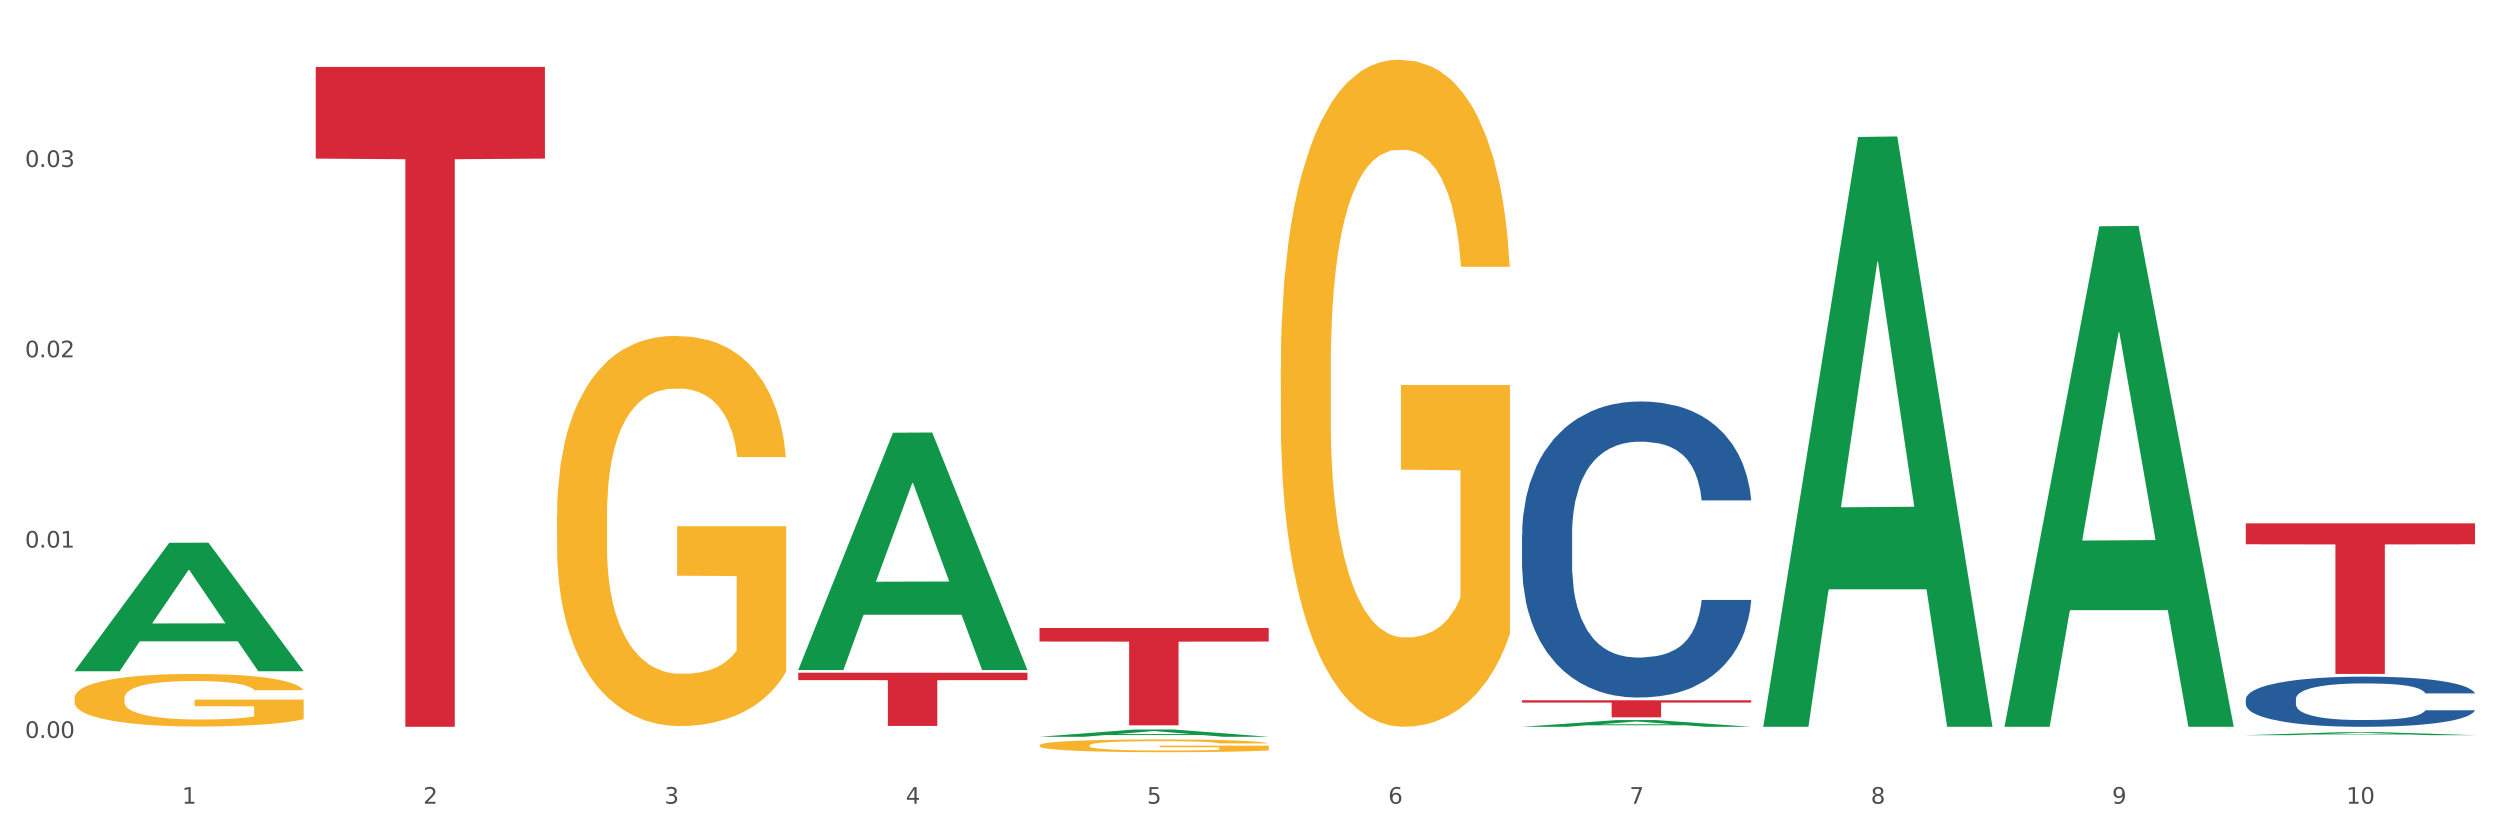
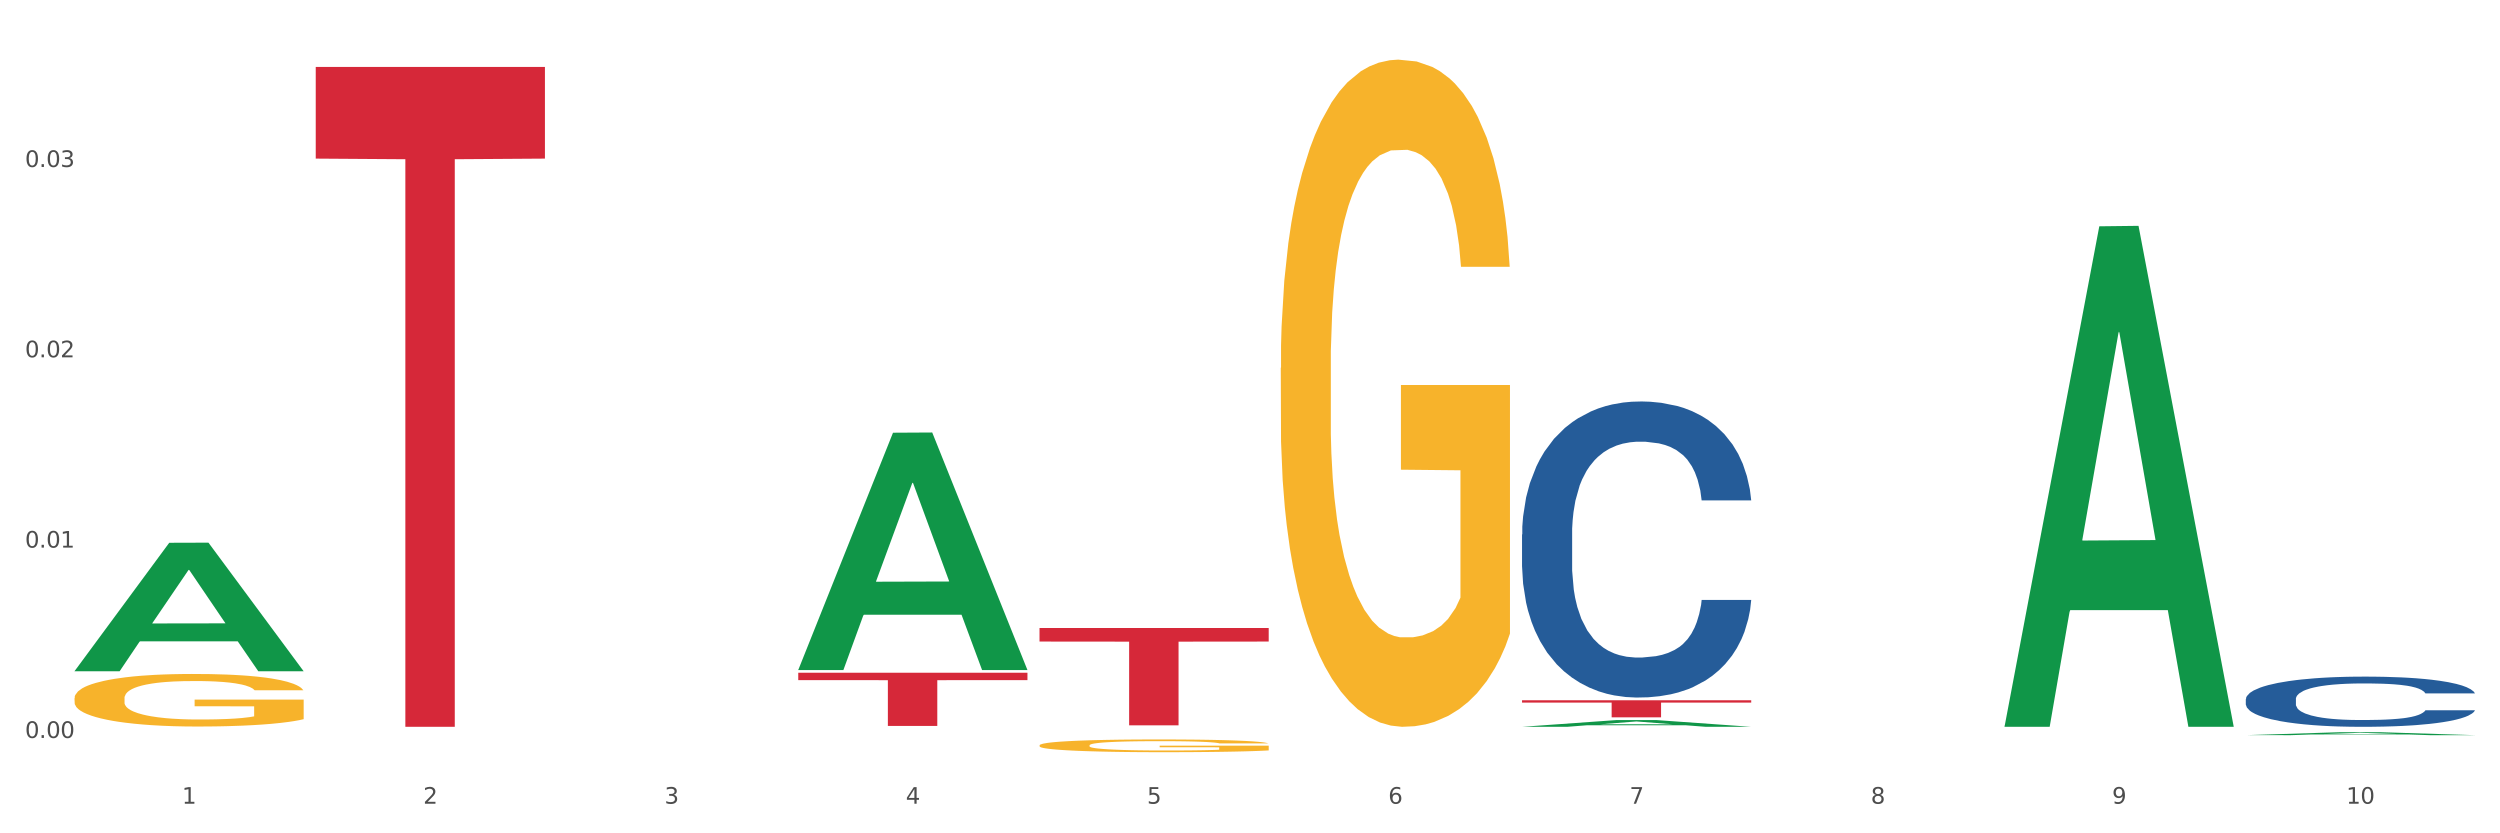
<svg xmlns="http://www.w3.org/2000/svg" xmlns:xlink="http://www.w3.org/1999/xlink" width="1080pt" height="360pt" viewBox="0 0 1080 360" version="1.1">
  <rect x="0" y="0" width="1080" height="360" fill="#333333" stroke="none" />
  <defs>
    <style type="text/css">*{stroke-linejoin: round; stroke-linecap: butt}</style>
  </defs>
  <g id="figure_1">
    <g id="patch_1">
      <path d="M 0 360  L 1080 360  L 1080 0  L 0 0  z " style="fill: #ffffff; stroke: #ffffff; stroke-linejoin: miter" />
    </g>
    <g id="axes_1">
      <g id="matplotlib.axis_1">
        <g id="xtick_1">
          <g id="text_1">
            <g style="fill: #4d4d4d" transform="translate(78.627 347.204) scale(0.096 -0.096)">
              <defs>
                <path id="DejaVuSans-31" d="M 794 531  L 1825 531  L 1825 4091  L 703 3866  L 703 4441  L 1819 4666  L 2450 4666  L 2450 531  L 3481 531  L 3481 0  L 794 0  L 794 531  z " transform="scale(0.016)" />
              </defs>
              <use xlink:href="#DejaVuSans-31" />
            </g>
          </g>
        </g>
        <g id="xtick_2">
          <g id="text_2">
            <g style="fill: #4d4d4d" transform="translate(182.851 347.204) scale(0.096 -0.096)">
              <defs>
                <path id="DejaVuSans-32" d="M 1228 531  L 3431 531  L 3431 0  L 469 0  L 469 531  Q 828 903 1448 1529  Q 2069 2156 2228 2338  Q 2531 2678 2651 2914  Q 2772 3150 2772 3378  Q 2772 3750 2511 3984  Q 2250 4219 1831 4219  Q 1534 4219 1204 4116  Q 875 4013 500 3803  L 500 4441  Q 881 4594 1212 4672  Q 1544 4750 1819 4750  Q 2544 4750 2975 4387  Q 3406 4025 3406 3419  Q 3406 3131 3298 2873  Q 3191 2616 2906 2266  Q 2828 2175 2409 1742  Q 1991 1309 1228 531  z " transform="scale(0.016)" />
              </defs>
              <use xlink:href="#DejaVuSans-32" />
            </g>
          </g>
        </g>
        <g id="xtick_3">
          <g id="text_3">
            <g style="fill: #4d4d4d" transform="translate(287.074 347.204) scale(0.096 -0.096)">
              <defs>
                <path id="DejaVuSans-33" d="M 2597 2516  Q 3050 2419 3304 2112  Q 3559 1806 3559 1356  Q 3559 666 3084 287  Q 2609 -91 1734 -91  Q 1441 -91 1130 -33  Q 819 25 488 141  L 488 750  Q 750 597 1062 519  Q 1375 441 1716 441  Q 2309 441 2620 675  Q 2931 909 2931 1356  Q 2931 1769 2642 2001  Q 2353 2234 1838 2234  L 1294 2234  L 1294 2753  L 1863 2753  Q 2328 2753 2575 2939  Q 2822 3125 2822 3475  Q 2822 3834 2567 4026  Q 2313 4219 1838 4219  Q 1578 4219 1281 4162  Q 984 4106 628 3988  L 628 4550  Q 988 4650 1302 4700  Q 1616 4750 1894 4750  Q 2613 4750 3031 4423  Q 3450 4097 3450 3541  Q 3450 3153 3228 2886  Q 3006 2619 2597 2516  z " transform="scale(0.016)" />
              </defs>
              <use xlink:href="#DejaVuSans-33" />
            </g>
          </g>
        </g>
        <g id="xtick_4">
          <g id="text_4">
            <g style="fill: #4d4d4d" transform="translate(391.298 347.204) scale(0.096 -0.096)">
              <defs>
                <path id="DejaVuSans-34" d="M 2419 4116  L 825 1625  L 2419 1625  L 2419 4116  z M 2253 4666  L 3047 4666  L 3047 1625  L 3713 1625  L 3713 1100  L 3047 1100  L 3047 0  L 2419 0  L 2419 1100  L 313 1100  L 313 1709  L 2253 4666  z " transform="scale(0.016)" />
              </defs>
              <use xlink:href="#DejaVuSans-34" />
            </g>
          </g>
        </g>
        <g id="xtick_5">
          <g id="text_5">
            <g style="fill: #4d4d4d" transform="translate(495.522 347.204) scale(0.096 -0.096)">
              <defs>
                <path id="DejaVuSans-35" d="M 691 4666  L 3169 4666  L 3169 4134  L 1269 4134  L 1269 2991  Q 1406 3038 1543 3061  Q 1681 3084 1819 3084  Q 2600 3084 3056 2656  Q 3513 2228 3513 1497  Q 3513 744 3044 326  Q 2575 -91 1722 -91  Q 1428 -91 1123 -41  Q 819 9 494 109  L 494 744  Q 775 591 1075 516  Q 1375 441 1709 441  Q 2250 441 2565 725  Q 2881 1009 2881 1497  Q 2881 1984 2565 2268  Q 2250 2553 1709 2553  Q 1456 2553 1204 2497  Q 953 2441 691 2322  L 691 4666  z " transform="scale(0.016)" />
              </defs>
              <use xlink:href="#DejaVuSans-35" />
            </g>
          </g>
        </g>
        <g id="xtick_6">
          <g id="text_6">
            <g style="fill: #4d4d4d" transform="translate(599.745 347.204) scale(0.096 -0.096)">
              <defs>
                <path id="DejaVuSans-36" d="M 2113 2584  Q 1688 2584 1439 2293  Q 1191 2003 1191 1497  Q 1191 994 1439 701  Q 1688 409 2113 409  Q 2538 409 2786 701  Q 3034 994 3034 1497  Q 3034 2003 2786 2293  Q 2538 2584 2113 2584  z M 3366 4563  L 3366 3988  Q 3128 4100 2886 4159  Q 2644 4219 2406 4219  Q 1781 4219 1451 3797  Q 1122 3375 1075 2522  Q 1259 2794 1537 2939  Q 1816 3084 2150 3084  Q 2853 3084 3261 2657  Q 3669 2231 3669 1497  Q 3669 778 3244 343  Q 2819 -91 2113 -91  Q 1303 -91 875 529  Q 447 1150 447 2328  Q 447 3434 972 4092  Q 1497 4750 2381 4750  Q 2619 4750 2861 4703  Q 3103 4656 3366 4563  z " transform="scale(0.016)" />
              </defs>
              <use xlink:href="#DejaVuSans-36" />
            </g>
          </g>
        </g>
        <g id="xtick_7">
          <g id="text_7">
            <g style="fill: #4d4d4d" transform="translate(703.969 347.204) scale(0.096 -0.096)">
              <defs>
                <path id="DejaVuSans-37" d="M 525 4666  L 3525 4666  L 3525 4397  L 1831 0  L 1172 0  L 2766 4134  L 525 4134  L 525 4666  z " transform="scale(0.016)" />
              </defs>
              <use xlink:href="#DejaVuSans-37" />
            </g>
          </g>
        </g>
        <g id="xtick_8">
          <g id="text_8">
            <g style="fill: #4d4d4d" transform="translate(808.193 347.204) scale(0.096 -0.096)">
              <defs>
                <path id="DejaVuSans-38" d="M 2034 2216  Q 1584 2216 1326 1975  Q 1069 1734 1069 1313  Q 1069 891 1326 650  Q 1584 409 2034 409  Q 2484 409 2743 651  Q 3003 894 3003 1313  Q 3003 1734 2745 1975  Q 2488 2216 2034 2216  z M 1403 2484  Q 997 2584 770 2862  Q 544 3141 544 3541  Q 544 4100 942 4425  Q 1341 4750 2034 4750  Q 2731 4750 3128 4425  Q 3525 4100 3525 3541  Q 3525 3141 3298 2862  Q 3072 2584 2669 2484  Q 3125 2378 3379 2068  Q 3634 1759 3634 1313  Q 3634 634 3220 271  Q 2806 -91 2034 -91  Q 1263 -91 848 271  Q 434 634 434 1313  Q 434 1759 690 2068  Q 947 2378 1403 2484  z M 1172 3481  Q 1172 3119 1398 2916  Q 1625 2713 2034 2713  Q 2441 2713 2670 2916  Q 2900 3119 2900 3481  Q 2900 3844 2670 4047  Q 2441 4250 2034 4250  Q 1625 4250 1398 4047  Q 1172 3844 1172 3481  z " transform="scale(0.016)" />
              </defs>
              <use xlink:href="#DejaVuSans-38" />
            </g>
          </g>
        </g>
        <g id="xtick_9">
          <g id="text_9">
            <g style="fill: #4d4d4d" transform="translate(912.416 347.204) scale(0.096 -0.096)">
              <defs>
                <path id="DejaVuSans-39" d="M 703 97  L 703 672  Q 941 559 1184 500  Q 1428 441 1663 441  Q 2288 441 2617 861  Q 2947 1281 2994 2138  Q 2813 1869 2534 1725  Q 2256 1581 1919 1581  Q 1219 1581 811 2004  Q 403 2428 403 3163  Q 403 3881 828 4315  Q 1253 4750 1959 4750  Q 2769 4750 3195 4129  Q 3622 3509 3622 2328  Q 3622 1225 3098 567  Q 2575 -91 1691 -91  Q 1453 -91 1209 -44  Q 966 3 703 97  z M 1959 2075  Q 2384 2075 2632 2365  Q 2881 2656 2881 3163  Q 2881 3666 2632 3958  Q 2384 4250 1959 4250  Q 1534 4250 1286 3958  Q 1038 3666 1038 3163  Q 1038 2656 1286 2365  Q 1534 2075 1959 2075  z " transform="scale(0.016)" />
              </defs>
              <use xlink:href="#DejaVuSans-39" />
            </g>
          </g>
        </g>
        <g id="xtick_10">
          <g id="text_10">
            <g style="fill: #4d4d4d" transform="translate(1013.586 347.204) scale(0.096 -0.096)">
              <defs>
                <path id="DejaVuSans-30" d="M 2034 4250  Q 1547 4250 1301 3770  Q 1056 3291 1056 2328  Q 1056 1369 1301 889  Q 1547 409 2034 409  Q 2525 409 2770 889  Q 3016 1369 3016 2328  Q 3016 3291 2770 3770  Q 2525 4250 2034 4250  z M 2034 4750  Q 2819 4750 3233 4129  Q 3647 3509 3647 2328  Q 3647 1150 3233 529  Q 2819 -91 2034 -91  Q 1250 -91 836 529  Q 422 1150 422 2328  Q 422 3509 836 4129  Q 1250 4750 2034 4750  z " transform="scale(0.016)" />
              </defs>
              <use xlink:href="#DejaVuSans-31" />
              <use xlink:href="#DejaVuSans-30" transform="translate(63.623 0)" />
            </g>
          </g>
        </g>
        <g id="xtick_11" />
        <g id="xtick_12" />
        <g id="xtick_13" />
        <g id="xtick_14" />
        <g id="xtick_15" />
        <g id="xtick_16" />
        <g id="xtick_17" />
        <g id="xtick_18" />
        <g id="xtick_19" />
      </g>
      <g id="matplotlib.axis_2">
        <g id="ytick_1">
          <g id="text_11">
            <g style="fill: #4d4d4d" transform="translate(10.8 318.79) scale(0.096 -0.096)">
              <defs>
                <path id="DejaVuSans-2e" d="M 684 794  L 1344 794  L 1344 0  L 684 0  L 684 794  z " transform="scale(0.016)" />
              </defs>
              <use xlink:href="#DejaVuSans-30" />
              <use xlink:href="#DejaVuSans-2e" transform="translate(63.623 0)" />
              <use xlink:href="#DejaVuSans-30" transform="translate(95.41 0)" />
              <use xlink:href="#DejaVuSans-30" transform="translate(159.033 0)" />
            </g>
          </g>
        </g>
        <g id="ytick_2">
          <g id="text_12">
            <g style="fill: #4d4d4d" transform="translate(10.8 236.572) scale(0.096 -0.096)">
              <use xlink:href="#DejaVuSans-30" />
              <use xlink:href="#DejaVuSans-2e" transform="translate(63.623 0)" />
              <use xlink:href="#DejaVuSans-30" transform="translate(95.41 0)" />
              <use xlink:href="#DejaVuSans-31" transform="translate(159.033 0)" />
            </g>
          </g>
        </g>
        <g id="ytick_3">
          <g id="text_13">
            <g style="fill: #4d4d4d" transform="translate(10.8 154.355) scale(0.096 -0.096)">
              <use xlink:href="#DejaVuSans-30" />
              <use xlink:href="#DejaVuSans-2e" transform="translate(63.623 0)" />
              <use xlink:href="#DejaVuSans-30" transform="translate(95.41 0)" />
              <use xlink:href="#DejaVuSans-32" transform="translate(159.033 0)" />
            </g>
          </g>
        </g>
        <g id="ytick_4">
          <g id="text_14">
            <g style="fill: #4d4d4d" transform="translate(10.8 72.137) scale(0.096 -0.096)">
              <use xlink:href="#DejaVuSans-30" />
              <use xlink:href="#DejaVuSans-2e" transform="translate(63.623 0)" />
              <use xlink:href="#DejaVuSans-30" transform="translate(95.41 0)" />
              <use xlink:href="#DejaVuSans-33" transform="translate(159.033 0)" />
            </g>
          </g>
        </g>
        <g id="ytick_5" />
        <g id="ytick_6" />
        <g id="ytick_7" />
        <g id="ytick_8" />
      </g>
      <g id="PolyCollection_1">
        <path d="M 32.175 289.89  L 32.277 289.838  L 73.107 234.482  L 90.051 234.43  L 131.187 289.995  L 111.589 289.995  L 102.709 277.056  L 60.552 277.056  L 60.246 277.264  L 51.671 289.995  L 32.175 289.995  L 32.175 289.89  L 65.86 269.334  L 97.401 269.282  L 81.783 246.273  L 81.579 246.169  L 81.375 246.326  L 65.758 269.282  L 65.86 269.334  L 32.175 289.89  z " clip-path="url(#p56211bbf33)" style="fill: #109648" />
        <path d="M 449.069 321.989  L 449.186 321.984  L 449.186 321.804  L 449.42 321.648  L 450.589 321.271  L 452.343 320.959  L 453.628 320.793  L 454.914 320.658  L 456.434 320.522  L 458.304 320.381  L 461.694 320.175  L 463.799 320.07  L 466.37 319.959  L 471.046 319.798  L 474.436 319.708  L 477.943 319.633  L 483.671 319.542  L 487.412 319.502  L 491.386 319.472  L 496.179 319.452  L 499.803 319.447  L 507.752 319.462  L 514.532 319.507  L 517.805 319.542  L 522.014 319.602  L 524.235 319.643  L 527.859 319.723  L 531.599 319.829  L 534.171 319.919  L 538.029 320.09  L 540.951 320.261  L 543.64 320.472  L 545.043 320.618  L 546.095 320.753  L 547.03 320.909  L 547.965 321.155  L 526.923 321.155  L 526.105 320.979  L 524.819 320.814  L 522.949 320.653  L 521.312 320.552  L 518.507 320.427  L 515.935 320.346  L 513.246 320.286  L 509.973 320.236  L 507.401 320.21  L 503.778 320.19  L 496.647 320.195  L 491.854 320.236  L 488.581 320.286  L 486.477 320.331  L 484.606 320.381  L 482.502 320.452  L 480.047 320.557  L 478.294 320.653  L 476.54 320.773  L 475.138 320.894  L 473.852 321.035  L 472.8 321.185  L 471.981 321.341  L 471.28 321.532  L 470.696 321.849  L 470.696 322.537  L 470.929 322.693  L 471.514 322.899  L 472.215 323.055  L 473.384 323.241  L 474.436 323.366  L 476.424 323.547  L 478.645 323.698  L 480.398 323.794  L 482.152 323.874  L 485.191 323.985  L 488.581 324.075  L 491.503 324.13  L 495.478 324.181  L 498.167 324.201  L 500.505 324.211  L 506.232 324.211  L 510.324 324.196  L 514.883 324.161  L 518.39 324.115  L 521.312 324.06  L 524.585 323.97  L 526.69 323.884  L 526.69 322.834  L 500.972 322.829  L 500.972 322.13  L 548.082 322.13  L 548.082 324.181  L 546.095 324.286  L 543.874 324.382  L 541.536 324.467  L 538.029 324.573  L 533.82 324.673  L 530.08 324.743  L 526.105 324.804  L 521.429 324.859  L 515.351 324.909  L 511.61 324.929  L 506.934 324.944  L 501.44 324.95  L 496.647 324.939  L 491.971 324.914  L 487.061 324.869  L 482.268 324.804  L 478.645 324.738  L 475.021 324.658  L 471.163 324.552  L 468.124 324.452  L 465.786 324.362  L 463.214 324.246  L 460.409 324.095  L 458.304 323.959  L 456.434 323.819  L 454.447 323.638  L 453.044 323.482  L 451.641 323.286  L 450.823 323.14  L 449.888 322.914  L 449.186 322.598  L 449.069 321.989  z " clip-path="url(#p56211bbf33)" style="fill: #f7b32b" />
        <path d="M 553.293 158.949  L 553.41 158.685  L 553.41 149.209  L 553.644 141.05  L 554.813 121.308  L 556.566 104.989  L 557.852 96.302  L 559.138 89.195  L 560.658 82.088  L 562.528 74.718  L 565.918 63.926  L 568.022 58.399  L 570.594 52.608  L 575.27 44.185  L 578.66 39.447  L 582.167 35.499  L 587.895 30.761  L 591.636 28.655  L 595.61 27.076  L 600.403 26.023  L 604.027 25.759  L 611.976 26.549  L 618.756 28.918  L 622.029 30.761  L 626.237 33.919  L 628.458 36.025  L 632.082 40.237  L 635.823 45.764  L 638.395 50.502  L 642.252 59.452  L 645.175 68.401  L 647.863 79.456  L 649.266 87.09  L 650.318 94.197  L 651.253 102.356  L 652.189 115.254  L 631.147 115.254  L 630.329 106.041  L 629.043 97.355  L 627.173 88.932  L 625.536 83.668  L 622.73 77.087  L 620.159 72.876  L 617.47 69.717  L 614.197 67.085  L 611.625 65.769  L 608.001 64.716  L 600.87 64.979  L 596.078 67.085  L 592.805 69.717  L 590.7 72.086  L 588.83 74.718  L 586.726 78.403  L 584.271 83.931  L 582.518 88.932  L 580.764 95.249  L 579.361 101.567  L 578.075 108.937  L 577.023 116.833  L 576.205 124.993  L 575.504 134.996  L 574.919 151.578  L 574.919 187.64  L 575.153 195.799  L 575.737 206.591  L 576.439 214.751  L 577.608 224.49  L 578.66 231.071  L 580.647 240.547  L 582.868 248.443  L 584.622 253.444  L 586.375 257.656  L 589.415 263.447  L 592.805 268.185  L 595.727 271.08  L 599.702 273.712  L 602.39 274.765  L 604.728 275.292  L 610.456 275.292  L 614.548 274.502  L 619.107 272.659  L 622.613 270.29  L 625.536 267.395  L 628.809 262.657  L 630.913 258.182  L 630.913 203.169  L 605.196 202.906  L 605.196 166.319  L 652.306 166.319  L 652.306 273.712  L 650.318 279.24  L 648.097 284.241  L 645.759 288.716  L 642.252 294.243  L 638.044 299.508  L 634.303 303.193  L 630.329 306.352  L 625.653 309.247  L 619.574 311.879  L 615.833 312.932  L 611.158 313.722  L 605.663 313.985  L 600.87 313.458  L 596.195 312.142  L 591.285 309.773  L 586.492 306.352  L 582.868 302.93  L 579.244 298.718  L 575.387 293.191  L 572.347 287.926  L 570.009 283.188  L 567.438 277.134  L 564.632 269.238  L 562.528 262.131  L 560.658 254.761  L 558.67 245.285  L 557.268 237.125  L 555.865 226.859  L 555.047 219.226  L 554.111 207.381  L 553.41 190.798  L 553.293 158.949  z " clip-path="url(#p56211bbf33)" style="fill: #f7b32b" />
        <path d="M 970.188 302.042  L 970.305 302.023  L 970.305 301.468  L 970.656 300.715  L 971.943 299.329  L 973.582 298.279  L 976.39 297.051  L 977.912 296.537  L 979.902 295.962  L 983.998 295.031  L 988.679 294.239  L 991.956 293.803  L 994.414 293.526  L 999.915 293.031  L 1003.075 292.813  L 1006.352 292.635  L 1009.161 292.516  L 1013.842 292.377  L 1017.587 292.318  L 1021.917 292.298  L 1025.546 292.318  L 1030.344 292.397  L 1037.366 292.635  L 1040.058 292.774  L 1043.686 293.011  L 1047.431 293.328  L 1050.474 293.645  L 1053.985 294.1  L 1057.613 294.695  L 1061.125 295.447  L 1063.582 296.14  L 1065.572 296.873  L 1067.327 297.764  L 1068.615 298.735  L 1069.2 299.547  L 1047.782 299.547  L 1047.197 298.814  L 1046.027 298.022  L 1044.857 297.487  L 1043.569 297.051  L 1041.58 296.556  L 1039.824 296.239  L 1036.898 295.863  L 1034.206 295.625  L 1031.983 295.487  L 1029.291 295.368  L 1023.556 295.249  L 1019.46 295.249  L 1016.885 295.289  L 1013.725 295.388  L 1011.033 295.526  L 1007.873 295.764  L 1005.415 296.022  L 1002.958 296.358  L 1001.553 296.596  L 999.447 297.032  L 998.042 297.388  L 996.17 298.002  L 995.116 298.438  L 993.244 299.567  L 992.424 300.399  L 992.073 300.973  L 991.839 301.607  L 991.839 304.696  L 992.541 306.083  L 993.127 306.677  L 994.063 307.35  L 995.818 308.222  L 998.393 309.073  L 1001.085 309.687  L 1003.309 310.064  L 1005.415 310.341  L 1007.522 310.559  L 1010.097 310.757  L 1012.203 310.876  L 1015.363 310.994  L 1019.109 311.054  L 1022.035 311.054  L 1028.003 310.955  L 1030.695 310.856  L 1033.27 310.717  L 1036.079 310.499  L 1038.303 310.262  L 1039.59 310.083  L 1041.697 309.707  L 1043.335 309.311  L 1044.739 308.855  L 1045.676 308.459  L 1046.729 307.865  L 1047.548 307.192  L 1047.782 306.835  L 1069.2 306.835  L 1068.732 307.548  L 1067.913 308.241  L 1066.274 309.172  L 1064.987 309.707  L 1062.997 310.361  L 1060.89 310.915  L 1057.965 311.529  L 1055.273 311.985  L 1052.464 312.381  L 1049.421 312.737  L 1043.92 313.232  L 1041.931 313.371  L 1037.717 313.609  L 1034.44 313.747  L 1029.642 313.886  L 1024.726 313.965  L 1019.577 313.985  L 1015.012 313.945  L 1009.98 313.826  L 1006.82 313.708  L 1003.309 313.529  L 999.212 313.252  L 995.35 312.915  L 991.722 312.519  L 988.328 312.064  L 985.168 311.549  L 981.072 310.697  L 978.029 309.865  L 975.805 309.093  L 974.284 308.439  L 972.762 307.608  L 971.943 307.033  L 970.656 305.647  L 970.188 304.36  L 970.188 302.042  z " clip-path="url(#p56211bbf33)" style="fill: #255c99" />
        <path d="M 657.517 230.904  L 657.634 230.787  L 657.634 227.516  L 657.985 223.077  L 659.272 214.9  L 660.911 208.709  L 663.72 201.466  L 665.241 198.429  L 667.231 195.041  L 671.327 189.551  L 676.008 184.878  L 679.285 182.308  L 681.743 180.673  L 687.244 177.752  L 690.404 176.467  L 693.681 175.416  L 696.49 174.715  L 701.171 173.897  L 704.916 173.547  L 709.247 173.43  L 712.875 173.547  L 717.673 174.014  L 724.695 175.416  L 727.387 176.234  L 731.015 177.636  L 734.76 179.505  L 737.803 181.374  L 741.314 184.06  L 744.943 187.565  L 748.454 192.004  L 750.911 196.093  L 752.901 200.415  L 754.657 205.671  L 755.944 211.395  L 756.529 216.185  L 735.112 216.185  L 734.526 211.863  L 733.356 207.19  L 732.186 204.036  L 730.898 201.466  L 728.909 198.546  L 727.153 196.677  L 724.227 194.457  L 721.535 193.055  L 719.312 192.238  L 716.62 191.537  L 710.885 190.836  L 706.789 190.836  L 704.214 191.069  L 701.054 191.654  L 698.362 192.471  L 695.202 193.873  L 692.745 195.392  L 690.287 197.378  L 688.882 198.779  L 686.776 201.349  L 685.371 203.452  L 683.499 207.073  L 682.445 209.643  L 680.573 216.302  L 679.754 221.208  L 679.402 224.596  L 679.168 228.334  L 679.168 246.557  L 679.871 254.734  L 680.456 258.239  L 681.392 262.21  L 683.148 267.35  L 685.722 272.373  L 688.414 275.995  L 690.638 278.214  L 692.745 279.85  L 694.851 281.135  L 697.426 282.303  L 699.533 283.004  L 702.693 283.705  L 706.438 284.055  L 709.364 284.055  L 715.332 283.471  L 718.024 282.887  L 720.599 282.069  L 723.408 280.784  L 725.632 279.382  L 726.919 278.331  L 729.026 276.112  L 730.664 273.775  L 732.069 271.088  L 733.005 268.752  L 734.058 265.248  L 734.877 261.276  L 735.112 259.173  L 756.529 259.173  L 756.061 263.379  L 755.242 267.467  L 753.603 272.958  L 752.316 276.112  L 750.326 279.966  L 748.22 283.237  L 745.294 286.859  L 742.602 289.545  L 739.793 291.882  L 736.75 293.984  L 731.249 296.905  L 729.26 297.723  L 725.046 299.124  L 721.769 299.942  L 716.971 300.76  L 712.055 301.227  L 706.906 301.344  L 702.341 301.11  L 697.309 300.409  L 694.149 299.708  L 690.638 298.657  L 686.542 297.022  L 682.679 295.036  L 679.051 292.699  L 675.657 290.013  L 672.497 286.975  L 668.401 281.952  L 665.358 277.046  L 663.134 272.49  L 661.613 268.635  L 660.091 263.729  L 659.272 260.341  L 657.985 252.164  L 657.517 244.571  L 657.517 230.904  z " clip-path="url(#p56211bbf33)" style="fill: #255c99" />
        <path d="M 136.399 28.903  L 235.411 28.903  L 235.411 68.52  L 196.463 68.787  L 196.463 313.985  L 175.112 313.985  L 175.112 68.787  L 136.399 68.52  L 136.399 29.17  L 136.399 28.903  z " clip-path="url(#p56211bbf33)" style="fill: #d62839" />
        <path d="M 344.846 290.619  L 443.858 290.619  L 443.858 293.812  L 404.91 293.834  L 404.91 313.598  L 383.559 313.598  L 383.559 293.834  L 344.846 293.812  L 344.846 290.64  L 344.846 290.619  z " clip-path="url(#p56211bbf33)" style="fill: #d62839" />
        <path d="M 449.069 271.31  L 548.082 271.31  L 548.082 277.152  L 509.134 277.192  L 509.134 313.35  L 487.783 313.35  L 487.783 277.192  L 449.069 277.152  L 449.069 271.35  L 449.069 271.31  z " clip-path="url(#p56211bbf33)" style="fill: #d62839" />
        <path d="M 657.517 302.501  L 756.529 302.501  L 756.529 303.53  L 717.581 303.536  L 717.581 309.9  L 696.23 309.9  L 696.23 303.536  L 657.517 303.53  L 657.517 302.508  L 657.517 302.501  z " clip-path="url(#p56211bbf33)" style="fill: #d62839" />
-         <path d="M 970.188 226.088  L 1069.2 226.088  L 1069.2 235.128  L 1030.252 235.189  L 1030.252 291.141  L 1008.901 291.141  L 1008.901 235.189  L 970.188 235.128  L 970.188 226.149  L 970.188 226.088  z " clip-path="url(#p56211bbf33)" style="fill: #d62839" />
-         <path d="M 240.622 222.996  L 240.739 222.842  L 240.739 217.301  L 240.973 212.529  L 242.142 200.983  L 243.895 191.439  L 245.181 186.359  L 246.467 182.203  L 247.987 178.046  L 249.857 173.736  L 253.247 167.424  L 255.351 164.192  L 257.923 160.805  L 262.599 155.879  L 265.989 153.108  L 269.496 150.799  L 275.224 148.028  L 278.965 146.797  L 282.939 145.873  L 287.732 145.257  L 291.356 145.103  L 299.305 145.565  L 306.085 146.951  L 309.358 148.028  L 313.566 149.875  L 315.788 151.107  L 319.411 153.57  L 323.152 156.803  L 325.724 159.574  L 329.581 164.807  L 332.504 170.041  L 335.193 176.507  L 336.595 180.971  L 337.647 185.127  L 338.583 189.9  L 339.518 197.443  L 318.476 197.443  L 317.658 192.055  L 316.372 186.975  L 314.502 182.049  L 312.865 178.97  L 310.06 175.121  L 307.488 172.658  L 304.799 170.811  L 301.526 169.272  L 298.954 168.502  L 295.33 167.886  L 288.2 168.04  L 283.407 169.272  L 280.134 170.811  L 278.03 172.197  L 276.159 173.736  L 274.055 175.891  L 271.6 179.124  L 269.847 182.049  L 268.093 185.743  L 266.69 189.438  L 265.405 193.748  L 264.352 198.366  L 263.534 203.138  L 262.833 208.988  L 262.248 218.686  L 262.248 239.776  L 262.482 244.548  L 263.067 250.859  L 263.768 255.632  L 264.937 261.327  L 265.989 265.176  L 267.976 270.718  L 270.197 275.336  L 271.951 278.261  L 273.704 280.724  L 276.744 284.11  L 280.134 286.881  L 283.056 288.575  L 287.031 290.114  L 289.719 290.73  L 292.057 291.038  L 297.785 291.038  L 301.877 290.576  L 306.436 289.498  L 309.943 288.113  L 312.865 286.419  L 316.138 283.648  L 318.242 281.031  L 318.242 248.858  L 292.525 248.704  L 292.525 227.307  L 339.635 227.307  L 339.635 290.114  L 337.647 293.347  L 335.426 296.271  L 333.088 298.888  L 329.581 302.121  L 325.373 305.2  L 321.632 307.355  L 317.658 309.202  L 312.982 310.896  L 306.903 312.435  L 303.163 313.051  L 298.487 313.513  L 292.992 313.667  L 288.2 313.359  L 283.524 312.589  L 278.614 311.204  L 273.821 309.202  L 270.197 307.201  L 266.574 304.738  L 262.716 301.505  L 259.677 298.427  L 257.339 295.656  L 254.767 292.115  L 251.961 287.497  L 249.857 283.341  L 247.987 279.03  L 246 273.488  L 244.597 268.716  L 243.194 262.713  L 242.376 258.248  L 241.441 251.321  L 240.739 241.623  L 240.622 222.996  z " clip-path="url(#p56211bbf33)" style="fill: #f7b32b" />
        <path d="M 32.175 301.646  L 32.292 301.625  L 32.292 300.879  L 32.526 300.236  L 33.695 298.68  L 35.448 297.394  L 36.734 296.71  L 38.02 296.15  L 39.54 295.59  L 41.41 295.009  L 44.8 294.159  L 46.904 293.724  L 49.476 293.267  L 54.152 292.604  L 57.542 292.23  L 61.049 291.919  L 66.777 291.546  L 70.517 291.38  L 74.492 291.256  L 79.285 291.173  L 82.909 291.152  L 90.858 291.214  L 97.638 291.401  L 100.911 291.546  L 105.119 291.795  L 107.34 291.961  L 110.964 292.293  L 114.705 292.728  L 117.277 293.102  L 121.134 293.807  L 124.057 294.512  L 126.745 295.383  L 128.148 295.984  L 129.2 296.544  L 130.135 297.187  L 131.071 298.203  L 110.029 298.203  L 109.211 297.477  L 107.925 296.793  L 106.054 296.129  L 104.418 295.715  L 101.612 295.196  L 99.041 294.864  L 96.352 294.615  L 93.079 294.408  L 90.507 294.304  L 86.883 294.221  L 79.752 294.242  L 74.96 294.408  L 71.686 294.615  L 69.582 294.802  L 67.712 295.009  L 65.608 295.3  L 63.153 295.735  L 61.399 296.129  L 59.646 296.627  L 58.243 297.125  L 56.957 297.706  L 55.905 298.328  L 55.087 298.971  L 54.386 299.759  L 53.801 301.065  L 53.801 303.906  L 54.035 304.549  L 54.619 305.4  L 55.321 306.043  L 56.49 306.81  L 57.542 307.328  L 59.529 308.075  L 61.75 308.697  L 63.504 309.091  L 65.257 309.423  L 68.296 309.879  L 71.686 310.253  L 74.609 310.481  L 78.583 310.688  L 81.272 310.771  L 83.61 310.812  L 89.338 310.812  L 93.429 310.75  L 97.988 310.605  L 101.495 310.418  L 104.418 310.19  L 107.691 309.817  L 109.795 309.464  L 109.795 305.13  L 84.078 305.109  L 84.078 302.227  L 131.187 302.227  L 131.187 310.688  L 129.2 311.124  L 126.979 311.518  L 124.641 311.87  L 121.134 312.306  L 116.926 312.72  L 113.185 313.011  L 109.211 313.26  L 104.535 313.488  L 98.456 313.695  L 94.715 313.778  L 90.039 313.84  L 84.545 313.861  L 79.752 313.82  L 75.076 313.716  L 70.167 313.529  L 65.374 313.26  L 61.75 312.99  L 58.126 312.658  L 54.269 312.223  L 51.229 311.808  L 48.891 311.435  L 46.32 310.958  L 43.514 310.335  L 41.41 309.776  L 39.54 309.195  L 37.552 308.448  L 36.15 307.805  L 34.747 306.997  L 33.928 306.395  L 32.993 305.462  L 32.292 304.155  L 32.175 301.646  z " clip-path="url(#p56211bbf33)" style="fill: #f7b32b" />
        <path d="M 657.517 313.979  L 657.619 313.977  L 698.449 311.06  L 715.393 311.058  L 756.529 313.985  L 736.931 313.985  L 728.05 313.303  L 685.893 313.303  L 685.587 313.314  L 677.013 313.985  L 657.517 313.985  L 657.517 313.979  L 691.201 312.896  L 722.742 312.894  L 707.125 311.682  L 706.921 311.676  L 706.717 311.684  L 691.099 312.894  L 691.201 312.896  L 657.517 313.979  z " clip-path="url(#p56211bbf33)" style="fill: #109648" />
        <path d="M 344.846 289.269  L 344.948 289.172  L 385.778 186.933  L 402.722 186.837  L 443.858 289.461  L 424.26 289.461  L 415.379 265.564  L 373.223 265.564  L 372.916 265.949  L 364.342 289.461  L 344.846 289.461  L 344.846 289.269  L 378.53 251.302  L 410.072 251.206  L 394.454 208.711  L 394.25 208.518  L 394.046 208.807  L 378.428 251.206  L 378.53 251.302  L 344.846 289.269  z " clip-path="url(#p56211bbf33)" style="fill: #109648" />
-         <path d="M 761.74 313.506  L 761.842 313.266  L 802.672 59.174  L 819.617 58.935  L 860.753 313.985  L 841.154 313.985  L 832.274 254.593  L 790.117 254.593  L 789.811 255.551  L 781.237 313.985  L 761.74 313.985  L 761.74 313.506  L 795.425 219.149  L 826.966 218.91  L 811.349 113.298  L 811.144 112.819  L 810.94 113.537  L 795.323 218.91  L 795.425 219.149  L 761.74 313.506  z " clip-path="url(#p56211bbf33)" style="fill: #109648" />
        <path d="M 865.964 313.579  L 866.066 313.375  L 906.896 97.764  L 923.84 97.561  L 964.976 313.985  L 945.378 313.985  L 936.498 263.588  L 894.341 263.588  L 894.034 264.4  L 885.46 313.985  L 865.964 313.985  L 865.964 313.579  L 899.649 233.512  L 931.19 233.309  L 915.572 143.691  L 915.368 143.284  L 915.164 143.894  L 899.547 233.309  L 899.649 233.512  L 865.964 313.579  z " clip-path="url(#p56211bbf33)" style="fill: #109648" />
-         <path d="M 970.188 317.59  L 970.29 317.589  L 1011.12 316.301  L 1028.064 316.3  L 1069.2 317.592  L 1049.602 317.592  L 1040.721 317.291  L 998.564 317.291  L 998.258 317.296  L 989.684 317.592  L 970.188 317.592  L 970.188 317.59  L 1003.872 317.112  L 1035.413 317.111  L 1019.796 316.575  L 1019.592 316.573  L 1019.388 316.577  L 1003.77 317.111  L 1003.872 317.112  L 970.188 317.59  z " clip-path="url(#p56211bbf33)" style="fill: #109648" />
-         <path d="M 449.069 318.283  L 449.172 318.28  L 490.001 315.145  L 506.946 315.142  L 548.082 318.289  L 528.484 318.289  L 519.603 317.556  L 477.446 317.556  L 477.14 317.568  L 468.566 318.289  L 449.069 318.289  L 449.069 318.283  L 482.754 317.119  L 514.295 317.116  L 498.678 315.813  L 498.474 315.807  L 498.269 315.816  L 482.652 317.116  L 482.754 317.119  L 449.069 318.283  z " clip-path="url(#p56211bbf33)" style="fill: #109648" />
+         <path d="M 970.188 317.59  L 970.29 317.589  L 1011.12 316.301  L 1028.064 316.3  L 1069.2 317.592  L 1049.602 317.592  L 1040.721 317.291  L 998.564 317.291  L 998.258 317.296  L 989.684 317.592  L 970.188 317.59  L 1003.872 317.112  L 1035.413 317.111  L 1019.796 316.575  L 1019.592 316.573  L 1019.388 316.577  L 1003.77 317.111  L 1003.872 317.112  L 970.188 317.59  z " clip-path="url(#p56211bbf33)" style="fill: #109648" />
      </g>
    </g>
  </g>
  <defs>
    <clipPath id="p56211bbf33">
      <rect x="32.175" y="10.8" width="1037.025" height="329.109" />
    </clipPath>
  </defs>
</svg>